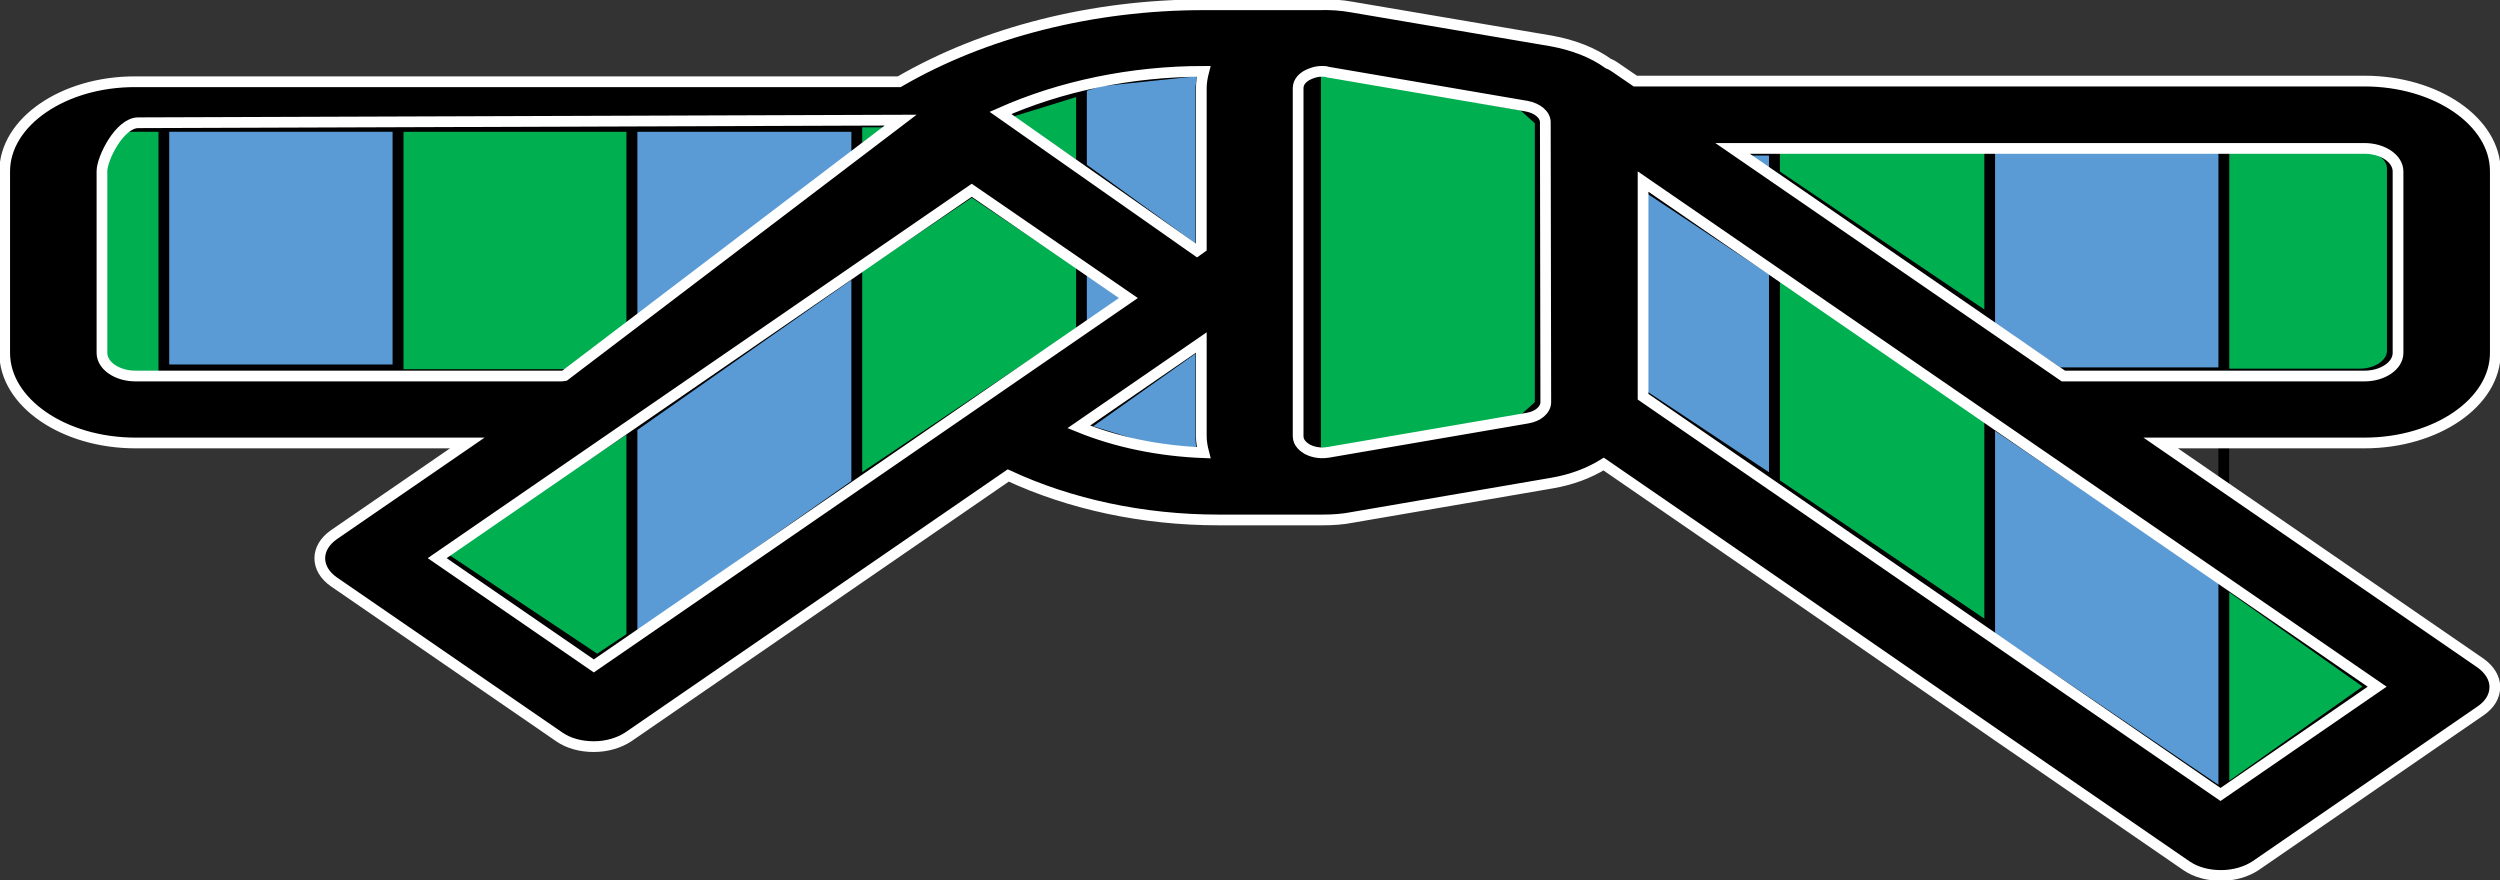
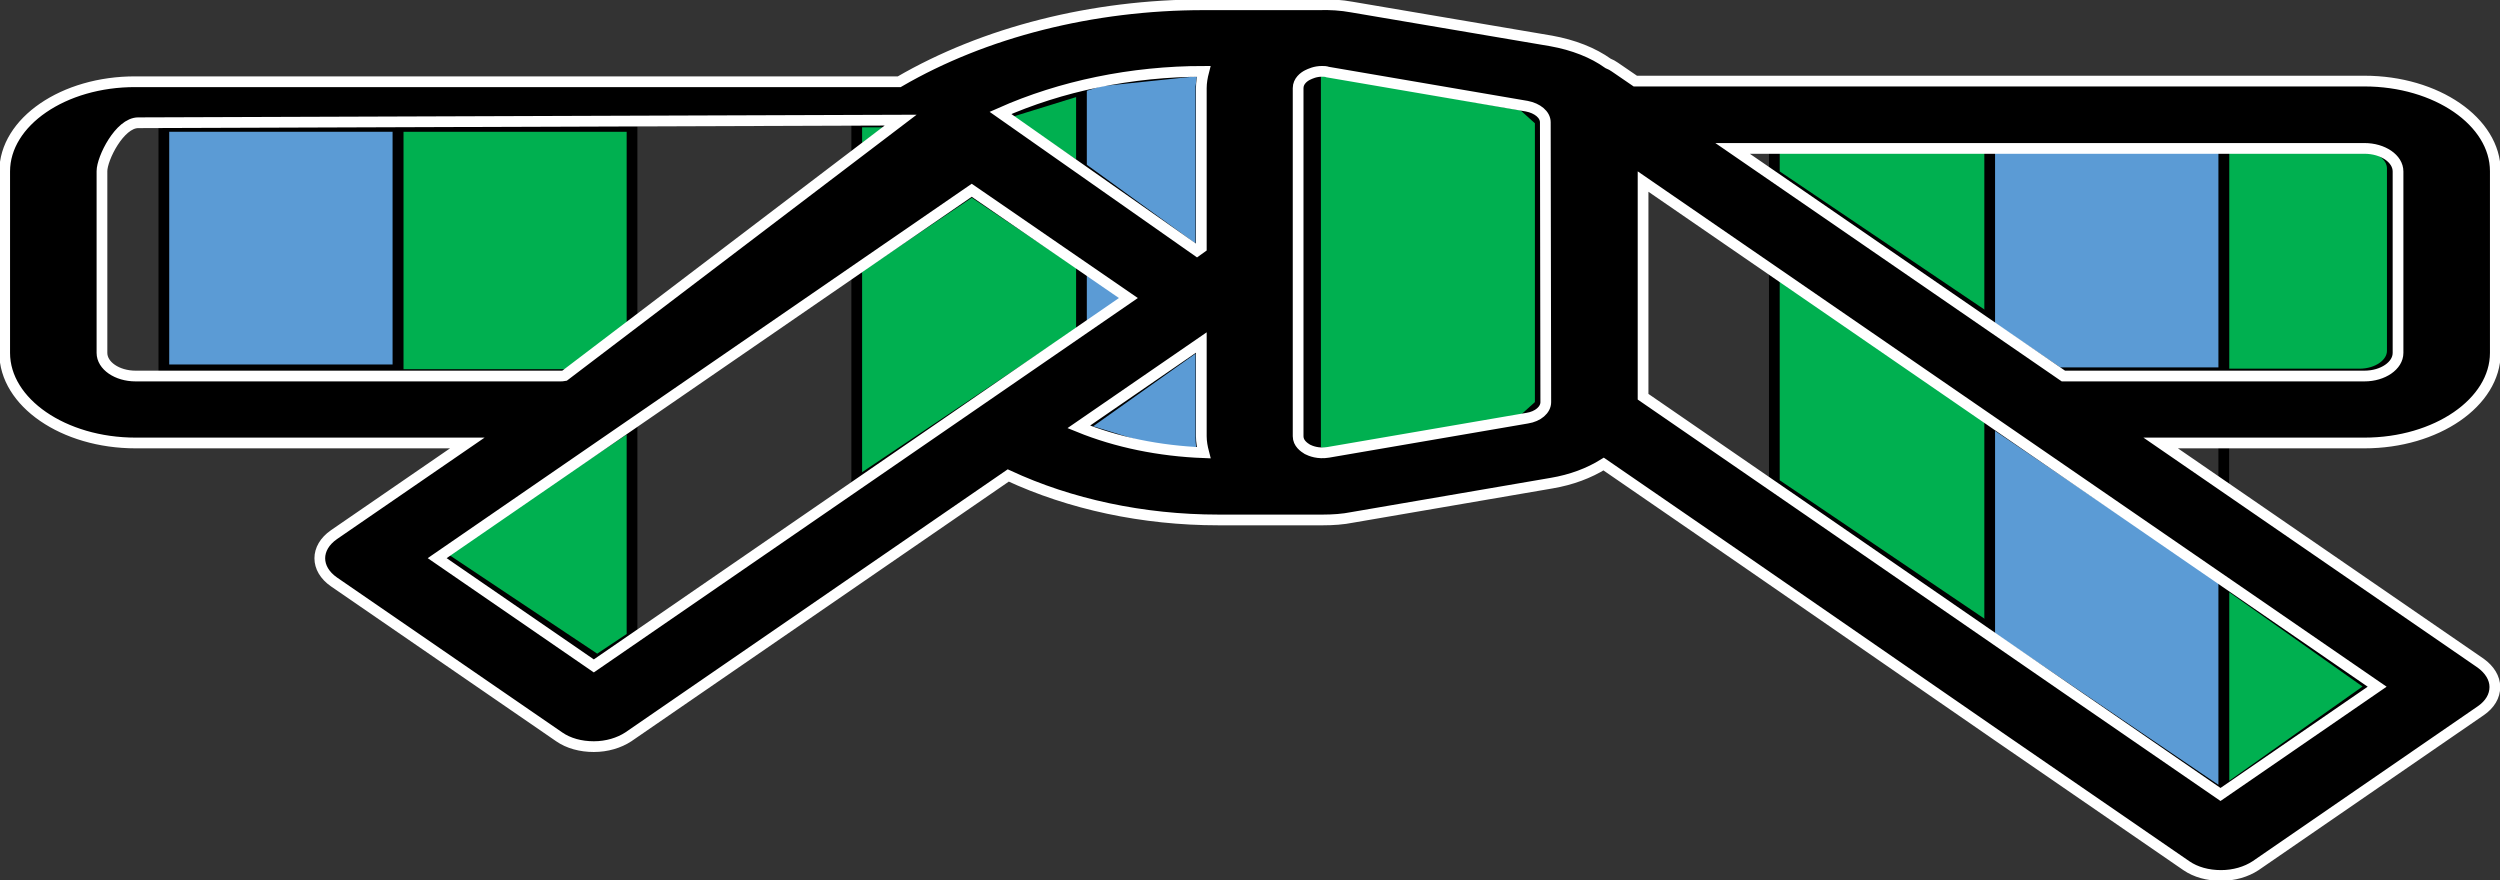
<svg xmlns="http://www.w3.org/2000/svg" width="267" height="94" xml:space="preserve" overflow="hidden">
  <rect width="100%" height="100%" fill="#333333" stroke="none" />
  <defs>
    <clipPath id="clip0">
      <rect x="1970" y="1032" width="267" height="94" />
    </clipPath>
  </defs>
  <g clip-path="url(#clip0)" transform="translate(-1970 -1032)">
-     <rect x="1979.5" y="1045.5" width="9" height="32" stroke="#000000" stroke-width="1.146" stroke-miterlimit="8" fill="#00B050" />
    <path d="M2037.5 1077.34 2037.5 1100.02 2033.78 1102.5 2016.78 1091.16 2037.5 1077.34ZM2012.5 1045.5 2037.5 1045.5 2037.5 1066.89 2030.61 1071.97C2030.4 1072 2030.29 1072 2030.13 1072L2012.5 1072 2012.5 1045.5Z" stroke="#000000" stroke-width="1.146" stroke-miterlimit="8" fill="#00B050" fill-rule="evenodd" />
    <path d="M2073.79 1052.43 2086.5 1060.96 2086.5 1066.72 2061.5 1083.5 2061.5 1060.68 2073.79 1052.43ZM2066.08 1045.02 2061.5 1048.41 2061.5 1045.03 2066.08 1045.02ZM2085.79 1041.5 2086.5 1041.5 2086.5 1050.81 2076.91 1044.25 2085.79 1041.5Z" stroke="#000000" stroke-width="1.146" stroke-miterlimit="8" fill="#00B050" fill-rule="evenodd" />
    <path d="M2111.31 1039.5C2111.51 1039.5 2111.72 1039.5 2111.92 1039.57L2132.65 1043.25 2134.5 1044.91 2134.5 1075.2 2132.7 1076.82 2111.97 1080.5 2110.5 1080.28 2110.5 1039.71Z" stroke="#000000" stroke-width="1.146" stroke-miterlimit="8" fill="#00B050" fill-rule="evenodd" />
-     <path d="M2159.5 1060.69 2184.5 1077.56 2184.5 1100.5 2163.5 1086.3 2159.5 1083.6 2159.5 1060.69ZM2159.5 1047.5 2184.5 1047.5 2184.5 1067.48 2159.5 1050.61 2159.5 1047.5Z" stroke="#000000" stroke-width="1.146" stroke-miterlimit="8" fill="#00B050" fill-rule="evenodd" />
+     <path d="M2159.5 1060.69 2184.5 1077.56 2184.5 1100.5 2163.5 1086.3 2159.5 1083.6 2159.5 1060.69M2159.5 1047.5 2184.5 1047.5 2184.5 1067.48 2159.5 1050.61 2159.5 1047.5Z" stroke="#000000" stroke-width="1.146" stroke-miterlimit="8" fill="#00B050" fill-rule="evenodd" />
    <path d="M2207.5 1094.14 2223.31 1105.32 2207.5 1116.5 2207.5 1094.14ZM2207.5 1079.14 2207.5 1083.97 2207.5 1079.14ZM2207.5 1047.5 2221.99 1047.5C2223.92 1047.5 2225.5 1048.61 2225.5 1049.98L2225.5 1069.47C2225.5 1070.84 2223.92 1071.95 2221.99 1071.95L2207.5 1071.95 2207.5 1047.5Z" stroke="#000000" stroke-width="1.146" stroke-miterlimit="8" fill="#00B050" fill-rule="evenodd" />
    <path d="M1987.5 1045.5 2012.5 1045.5 2012.5 1071.5 1987.5 1071.5Z" stroke="#000000" stroke-width="1.146" stroke-miterlimit="8" fill="#5B9BD5" fill-rule="evenodd" />
-     <path d="M2061.5 1060.79 2061.5 1083.67 2037.5 1100.5 2037.5 1077.62 2061.5 1060.79ZM2037.5 1045.5 2061.5 1045.5 2061.5 1048.49 2037.5 1067.08 2037.5 1045.5Z" stroke="#000000" stroke-width="1.146" stroke-miterlimit="8" fill="#5B9BD5" fill-rule="evenodd" />
    <path d="M2098.25 1068.66 2098.25 1078.74 2098.25 1078.74C2098.25 1079.35 2098.35 1079.92 2098.5 1080.5 2096.19 1080.41 2093.92 1080.13 2091.74 1079.67L2089.57 1079 2085.5 1077.74 2085.5 1077.71ZM2085.5 1060.22 2086.47 1060.9 2090.64 1063.87 2086.85 1066.56 2085.5 1067.52ZM2109.5 1039.84 2109.5 1080.17 2109.29 1080.14C2108.94 1079.92 2108.33 1079.49 2108.33 1078.74L2108.33 1041.3C2108.33 1040.54 2108.94 1040.08 2109.29 1039.9ZM2098.5 1039.5 2098.25 1041.3 2098.25 1058.47 2097.79 1058.79 2085.5 1049.89 2085.5 1041.28 2085.93 1041.14 2087.43 1040.65Z" stroke="#000000" stroke-width="1.146" stroke-miterlimit="8" fill="#5B9BD5" fill-rule="evenodd" />
-     <path d="M2145.18 1051.5 2159.5 1060.99 2159.5 1083.5 2145.18 1074.01 2145.18 1051.5ZM2154.9 1048.04 2159.5 1048.04 2159.5 1051.09 2154.9 1048.04ZM2134.5 1045.5 2134.57 1045.5 2134.63 1074.57 2134.5 1074.67 2134.5 1045.5Z" stroke="#000000" stroke-width="1.146" stroke-miterlimit="8" fill="#5B9BD5" fill-rule="evenodd" />
    <path d="M2182.5 1076.94 2207.5 1093.87 2207.5 1116.1 2206.91 1116.5 2190.34 1105.27 2182.5 1099.96 2182.5 1076.94ZM2182.5 1047.5 2207.5 1047.5 2207.5 1071.81 2189.86 1071.81 2182.5 1066.83 2182.5 1047.5Z" stroke="#000000" stroke-width="1.146" stroke-miterlimit="8" fill="#5B9BD5" fill-rule="evenodd" />
    <path d="M2183.51 1110.7 2203.51 1124.46C2204.5 1125.14 2205.8 1125.5 2207.2 1125.5 2208.6 1125.5 2209.9 1125.11 2210.89 1124.46L2234.94 1107.91C2235.93 1107.23 2236.45 1106.34 2236.45 1105.37 2236.45 1104.41 2235.88 1103.51 2234.94 1102.83L2200.76 1079.31 2222.52 1079.31C2230.21 1079.31 2236.5 1074.98 2236.5 1069.69L2236.5 1050.28C2236.5 1044.99 2230.21 1040.66 2222.52 1040.66L2144.65 1040.66 2142.46 1039.16C2142.26 1039.02 2142 1038.87 2141.74 1038.77 2140.13 1037.62 2138.05 1036.8 2135.66 1036.37L2114.41 1032.76C2113.22 1032.54 2112.02 1032.47 2110.83 1032.51L2110.67 1032.51 2098.56 1032.51C2086.67 1032.51 2075.13 1035.44 2066.04 1040.73L1984.48 1040.73C1976.79 1040.7 1970.5 1045.02 1970.5 1050.31L1970.5 1069.69C1970.5 1074.98 1976.79 1079.31 1984.48 1079.31L2019.91 1079.31 2005.67 1089.1C2003.65 1090.5 2003.65 1092.75 2005.67 1094.15L2029.73 1110.7C2030.71 1111.38 2032.01 1111.74 2033.42 1111.74 2034.82 1111.74 2036.12 1111.34 2037.1 1110.7L2077.68 1082.78C2084.28 1085.85 2092.07 1087.53 2100.12 1087.53L2111.24 1087.53 2111.29 1087.53C2112.33 1087.53 2113.42 1087.46 2114.46 1087.25L2135.71 1083.6C2137.84 1083.24 2139.71 1082.53 2141.27 1081.56L2156.18 1091.82 2183.51 1110.7ZM2163.51 1086.78 2145.48 1074.37 2145.48 1051.39 2223.88 1105.34 2207.15 1116.85 2190.83 1105.62 2163.51 1086.78ZM2098.56 1039.62 2098.56 1039.62C2098.41 1040.2 2098.3 1040.8 2098.3 1041.41L2098.3 1058.46 2097.84 1058.79 2076.85 1044.06C2083.29 1041.2 2090.82 1039.62 2098.56 1039.62ZM2029.83 1072.16 1984.48 1072.16C1982.5 1072.16 1980.89 1071.05 1980.89 1069.69L1980.89 1050.28C1980.89 1048.92 1982.78 1045.11 1984.76 1045.11L2066.19 1044.83 2030.3 1072.12C2030.09 1072.16 2029.99 1072.16 2029.83 1072.16ZM2033.42 1103.12 2016.69 1091.61 2073.78 1052.32 2090.51 1063.83 2033.42 1103.12ZM2098.3 1068.58 2098.3 1078.59C2098.3 1079.2 2098.41 1079.77 2098.56 1080.35 2093.84 1080.17 2089.26 1079.24 2085.21 1077.59L2098.3 1068.58ZM2135.09 1074.95C2135.09 1075.77 2134.26 1076.48 2133.11 1076.66L2111.86 1080.31C2110.77 1080.49 2109.99 1080.17 2109.63 1079.99 2109.27 1079.77 2108.64 1079.34 2108.64 1078.59L2108.64 1041.41C2108.64 1040.66 2109.27 1040.2 2109.63 1040.02 2109.94 1039.87 2110.46 1039.62 2111.19 1039.62 2111.4 1039.62 2111.6 1039.62 2111.81 1039.7L2133.06 1043.34C2134.2 1043.56 2135.04 1044.24 2135.04 1045.06 2135.05 1055.02 2135.07 1064.98 2135.09 1074.95L2135.09 1074.95ZM2155.04 1047.85 2222.52 1047.85C2224.5 1047.85 2226.11 1048.95 2226.11 1050.31L2226.11 1069.69C2226.11 1071.05 2224.5 1072.16 2222.52 1072.16L2190.37 1072.16 2155.04 1047.85Z" stroke="#FFFFFF" stroke-width="1.146" stroke-miterlimit="8" fill-rule="evenodd" />
  </g>
</svg>